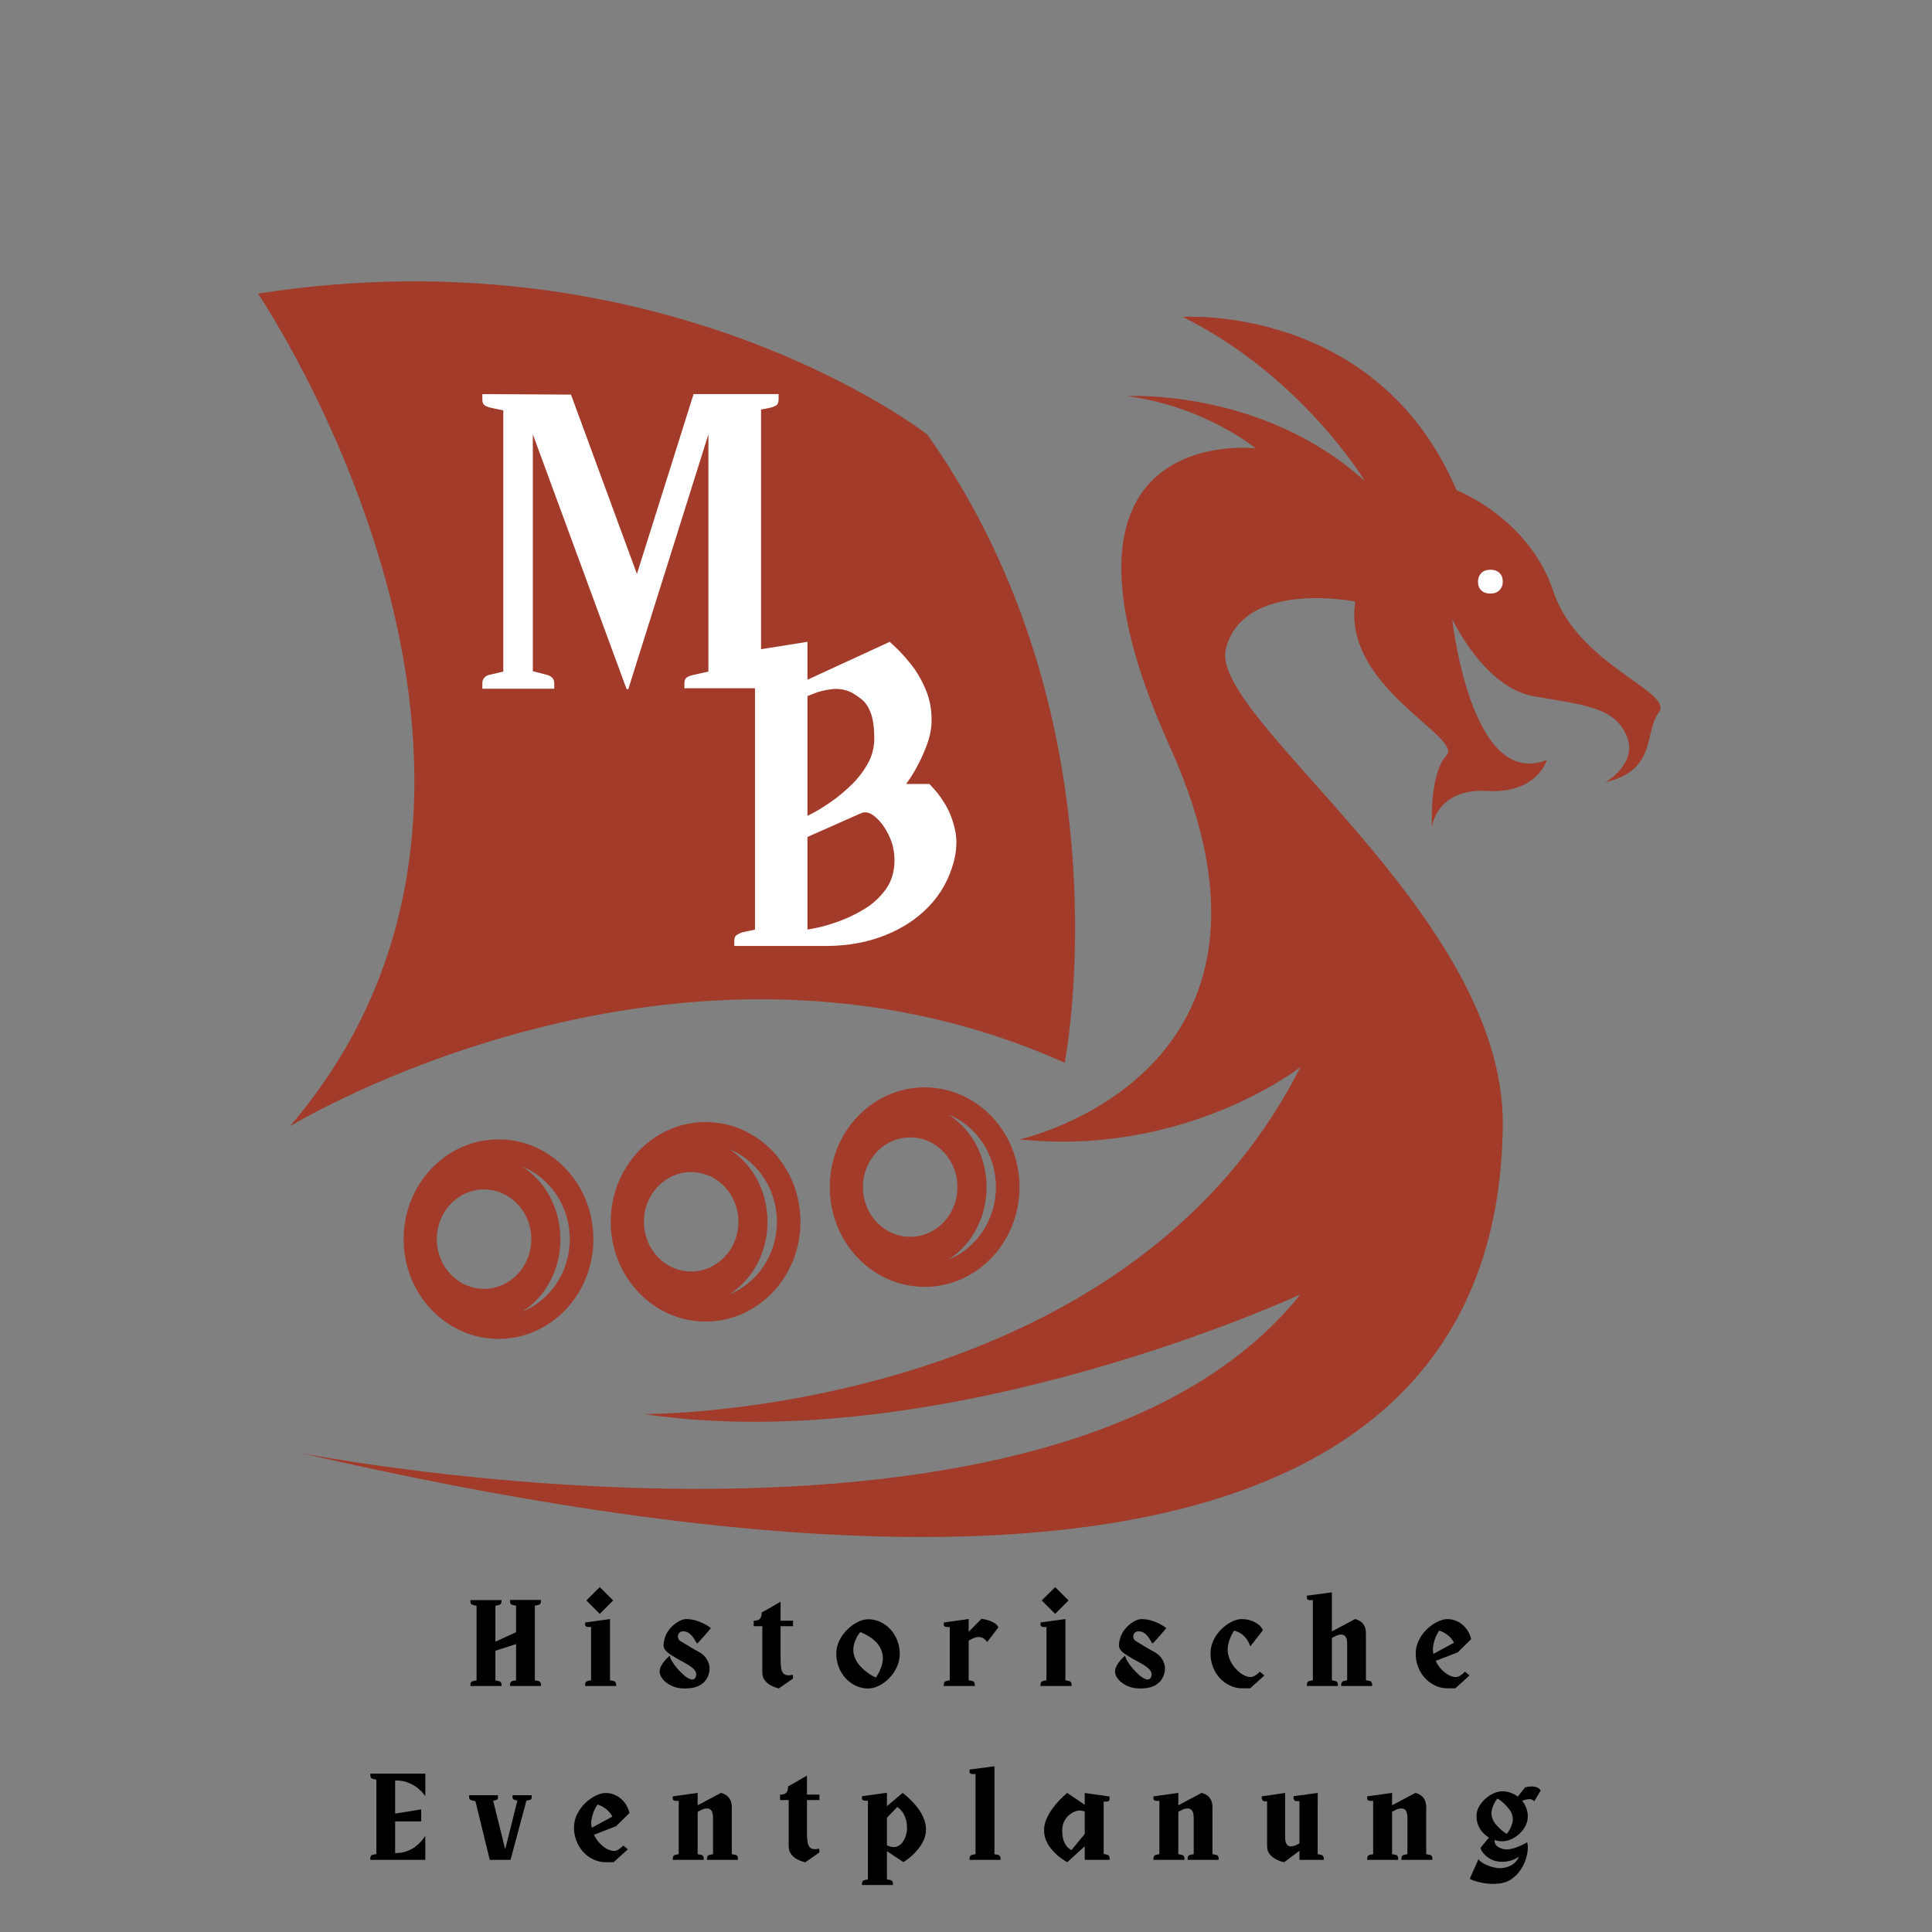
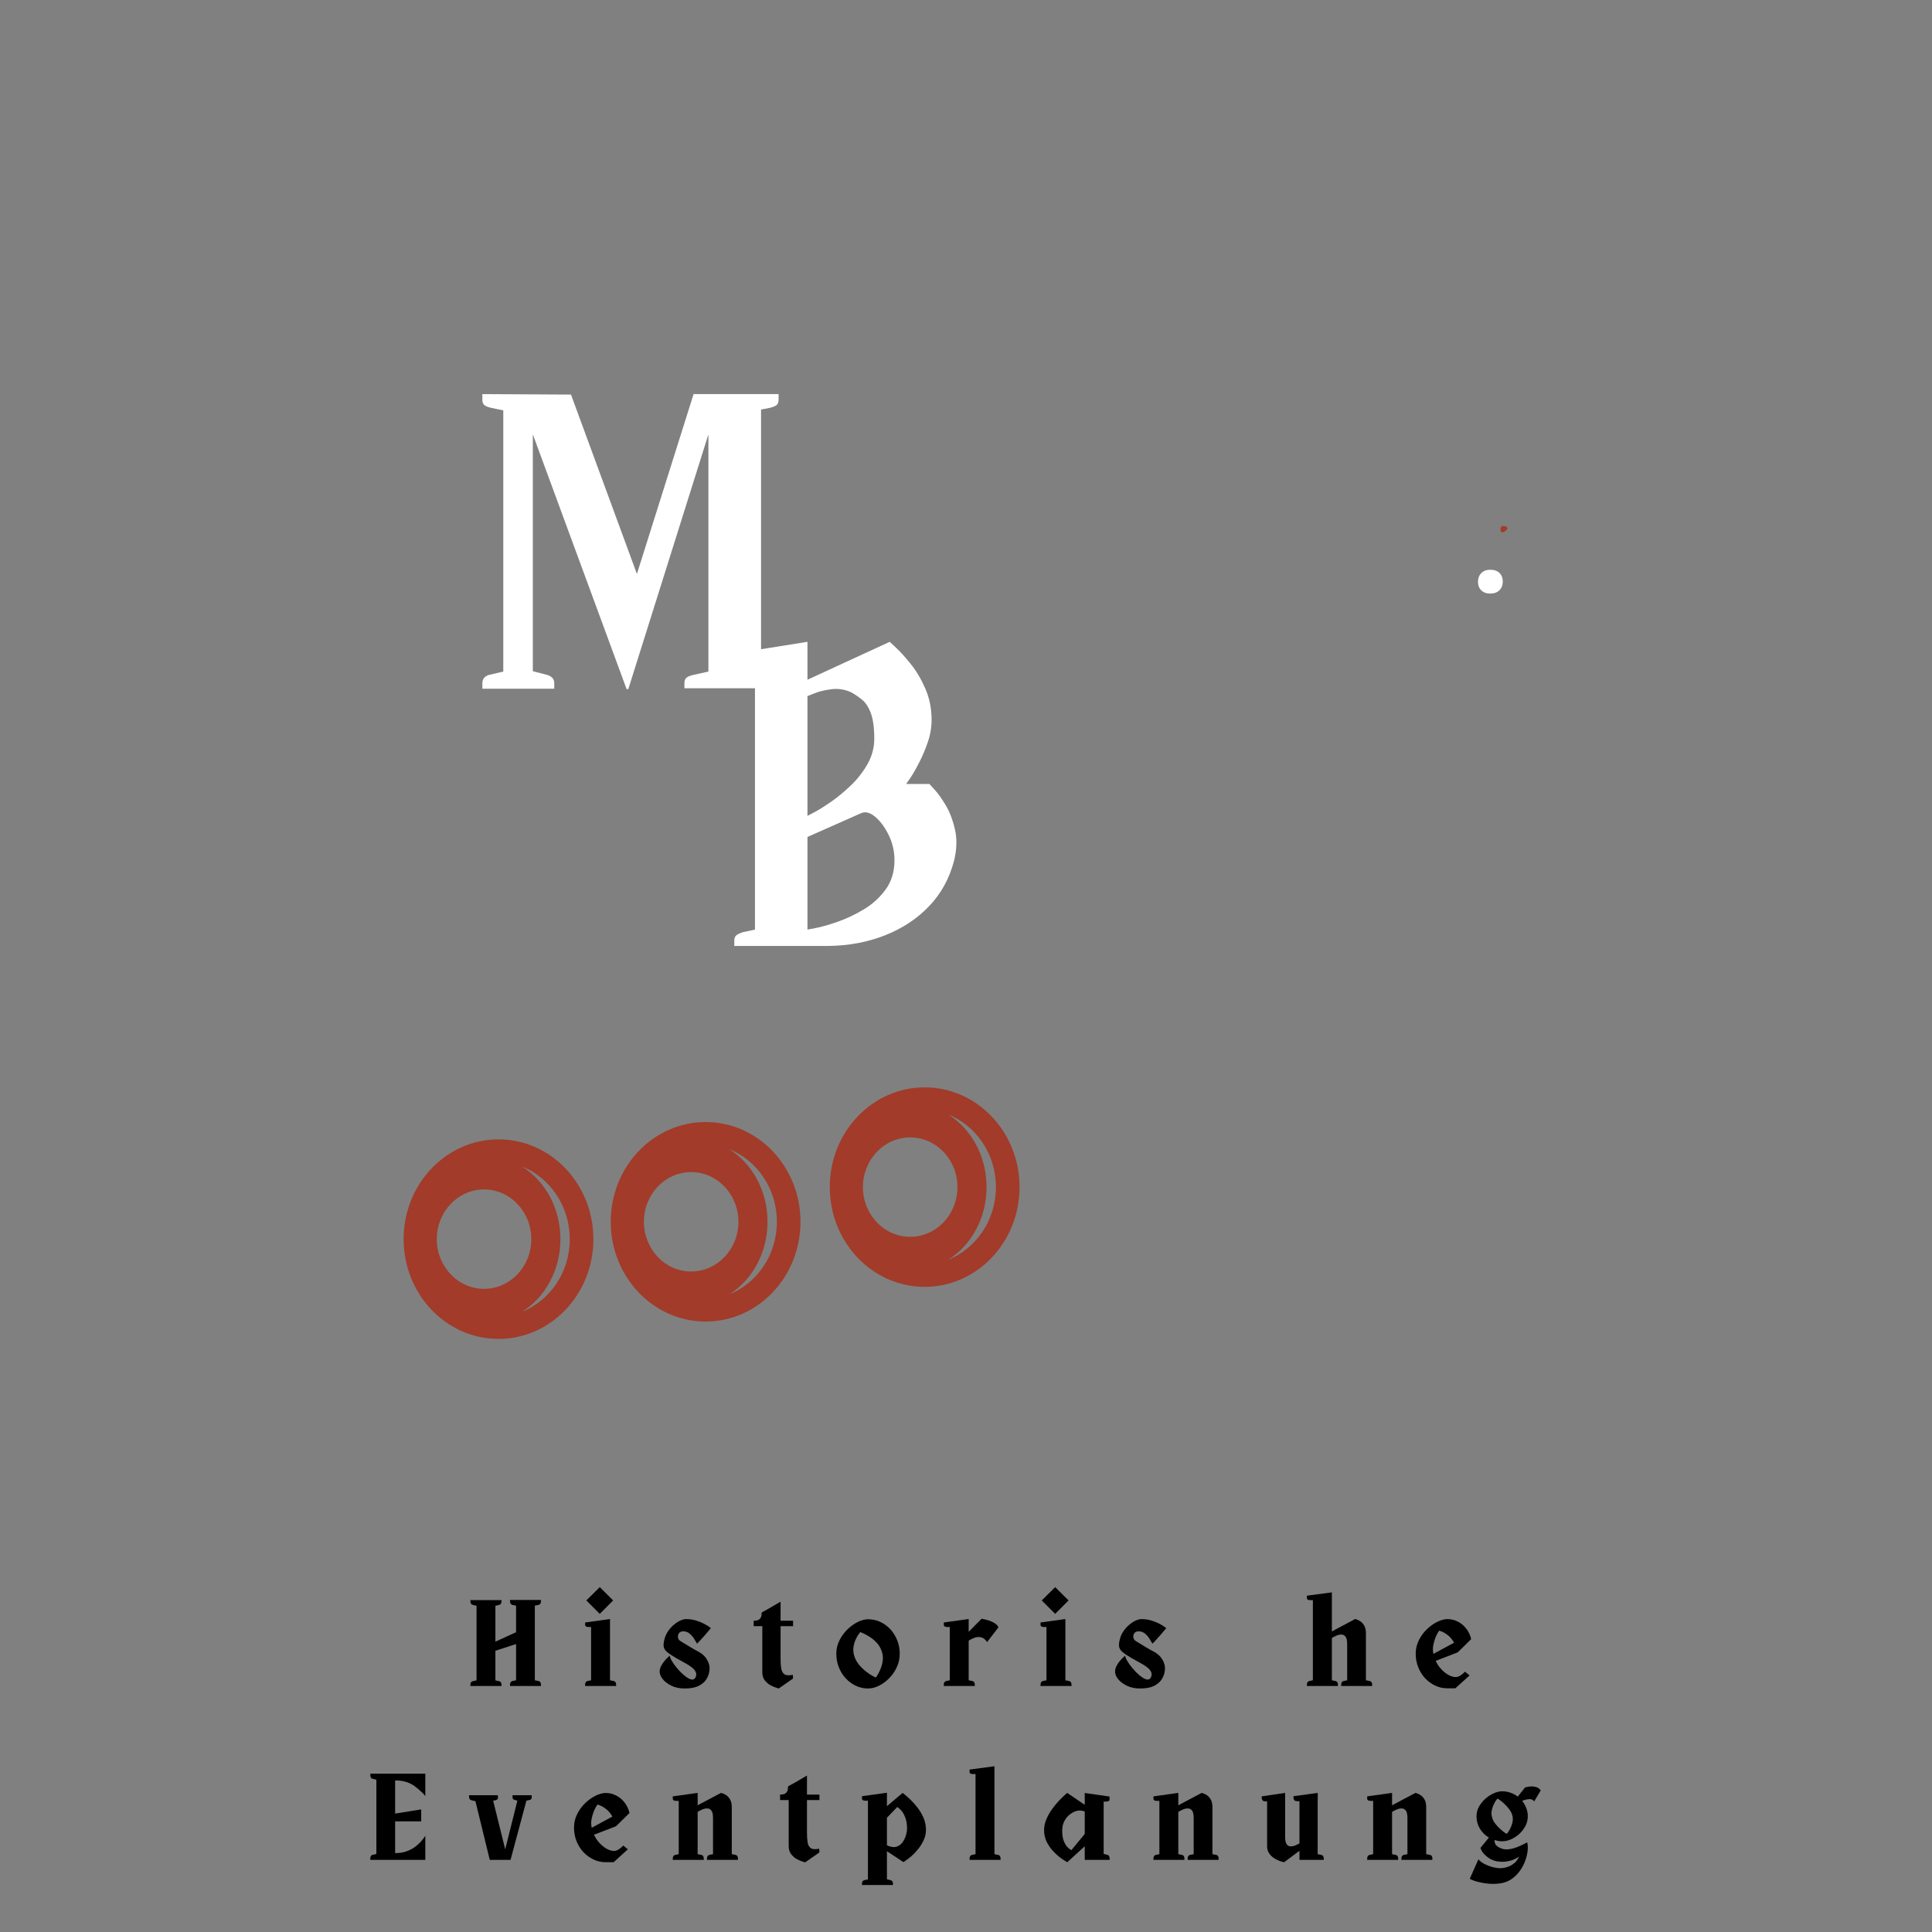
<svg xmlns="http://www.w3.org/2000/svg" width="500" zoomAndPan="magnify" viewBox="0 0 375 375" height="500" preserveAspectRatio="xMidYMid meet" version="1.0">
  <rect x="0" y="0" width="375" height="375" fill="#808080" stroke="none" />
  <defs>
    <g />
    <clipPath id="4e2b0d2ede">
      <path d="M 50.059 54 L 209 54 L 209 219 L 50.059 219 Z M 50.059 54 " clip-rule="nonzero" />
    </clipPath>
    <clipPath id="f7460f3fdd">
      <path d="M 291.227 102.078 L 292.676 102.078 L 292.676 103.328 L 291.227 103.328 Z M 291.227 102.078 " clip-rule="nonzero" />
    </clipPath>
    <clipPath id="15f92236b9">
      <path d="M 292.648 102.523 C 291.977 103.574 291.375 103.352 291.301 103.125 C 291.148 102.977 291.301 102.301 291.449 102.148 C 291.676 102 292.426 102.227 292.426 102.227 " clip-rule="nonzero" />
    </clipPath>
  </defs>
  <g clip-path="url(#4e2b0d2ede)">
-     <path fill="#a23b29" d="M 50.074 56.988 C 129.207 44.641 180 84.348 180 84.348 C 219.566 140.336 206.66 206.281 206.66 206.281 C 131.453 172.605 56.246 218.629 56.246 218.629 C 114.055 151.281 50.074 56.988 50.074 56.988 " fill-opacity="1" fill-rule="nonzero" />
-   </g>
+     </g>
  <path fill="#a23b29" d="M 193.309 230.414 C 193.309 236.859 189.461 242.328 184.059 244.512 C 188.465 241.742 191.488 236.504 191.488 230.414 C 191.488 224.328 188.465 219.09 184.059 216.316 C 189.461 218.5 193.309 223.973 193.309 230.414 Z M 185.84 230.414 C 185.84 235.746 181.734 240.062 176.668 240.062 C 171.602 240.062 167.492 235.746 167.492 230.414 C 167.492 225.086 171.602 220.77 176.668 220.77 C 181.734 220.77 185.84 225.086 185.84 230.414 Z M 197.891 230.414 C 197.891 219.719 189.645 211.055 179.473 211.055 C 169.305 211.055 161.059 219.719 161.059 230.414 C 161.059 241.109 169.305 249.777 179.473 249.777 C 189.645 249.777 197.891 241.109 197.891 230.414 " fill-opacity="1" fill-rule="nonzero" />
  <path fill="#a23b29" d="M 134.156 246.797 C 129.086 246.797 124.98 242.48 124.98 237.148 C 124.98 231.824 129.086 227.504 134.156 227.504 C 139.219 227.504 143.328 231.824 143.328 237.148 C 143.328 242.48 139.219 246.797 134.156 246.797 Z M 141.543 251.246 C 145.953 248.473 148.973 243.234 148.973 237.148 C 148.973 231.062 145.953 225.824 141.543 223.051 C 146.949 225.234 150.793 230.707 150.793 237.148 C 150.793 243.598 146.949 249.062 141.543 251.246 Z M 136.961 256.512 C 147.133 256.512 155.375 247.844 155.375 237.148 C 155.375 226.457 147.133 217.789 136.961 217.789 C 126.789 217.789 118.543 226.457 118.543 237.148 C 118.543 247.844 126.789 256.512 136.961 256.512 " fill-opacity="1" fill-rule="nonzero" />
  <path fill="#a23b29" d="M 93.957 250.16 C 88.887 250.16 84.781 245.844 84.781 240.52 C 84.781 235.188 88.887 230.871 93.957 230.871 C 99.02 230.871 103.125 235.188 103.125 240.52 C 103.125 245.844 99.02 250.16 93.957 250.16 Z M 101.344 254.617 C 105.754 251.844 108.773 246.605 108.773 240.52 C 108.773 234.43 105.754 229.191 101.344 226.422 C 106.746 228.605 110.594 234.074 110.594 240.52 C 110.594 246.961 106.746 252.434 101.344 254.617 Z M 96.762 259.879 C 106.934 259.879 115.176 251.215 115.176 240.52 C 115.176 229.82 106.934 221.152 96.762 221.152 C 86.59 221.152 78.344 229.82 78.344 240.52 C 78.344 251.215 86.59 259.879 96.762 259.879 " fill-opacity="1" fill-rule="nonzero" />
-   <path fill="#a23b29" d="M 252.402 251.246 C 252.402 251.246 183.613 283.172 124.98 274.469 C 124.98 274.469 218.031 275.102 252.402 207.121 C 252.402 207.121 230.234 224.547 197.891 221.152 C 197.891 221.152 255.77 208.527 227.148 145.105 C 198.52 81.68 243.703 87.02 243.703 87.02 C 243.703 87.02 234.09 78.984 218.832 76.879 C 218.832 76.879 245.141 75.406 264.926 93.398 C 264.926 93.398 252.824 73.09 229.57 61.516 C 229.57 61.516 267.273 58.949 282.711 95.152 C 282.711 95.152 296.742 100.488 301.508 114.801 C 306.281 129.109 324.945 134.297 321.996 138.23 C 319.051 142.16 321.715 149.453 311.609 151.84 C 311.609 151.84 318.07 148.191 315.688 142.719 C 313.297 137.25 307.406 136.824 297.719 135.145 C 288.039 133.457 281.867 120.129 281.867 120.129 C 281.867 120.129 285.465 153.465 300.25 147.488 C 300.25 147.488 298.426 154.086 288.605 153.527 C 278.777 152.961 277.938 160.539 277.938 160.539 C 277.938 160.539 277.379 150.293 280.746 146.648 C 284.113 143 260.398 133.32 263.07 116.762 C 263.07 116.762 241.457 112.414 237.949 125.883 C 234.441 139.352 292.25 177.375 291.691 218.629 C 291.129 259.879 267.836 330.32 58.492 282.051 C 58.492 282.051 204.836 310.809 252.402 251.246 " fill-opacity="1" fill-rule="nonzero" />
  <g fill="#000000" fill-opacity="1">
    <g transform="translate(83.241, 327.251)">
      <g />
    </g>
  </g>
  <g fill="#000000" fill-opacity="1">
    <g transform="translate(90.858, 327.251)">
      <g>
        <path d="M 13.656 -15.734 L 12.953 -15.594 L 12.953 -1.109 L 13.656 -0.969 C 13.852 -0.914 13.984 -0.82 14.047 -0.688 C 14.109 -0.562 14.141 -0.43 14.141 -0.297 L 14.141 0 L 8.141 0 L 8.141 -0.297 C 8.141 -0.43 8.172 -0.562 8.234 -0.688 C 8.305 -0.82 8.43 -0.914 8.609 -0.969 L 9.312 -1.109 L 9.312 -8.141 L 5.297 -6.844 L 5.297 -1.094 L 6 -0.938 C 6.188 -0.895 6.312 -0.805 6.375 -0.672 C 6.445 -0.547 6.484 -0.422 6.484 -0.297 L 6.484 0 L 0.453 0 L 0.453 -0.297 C 0.453 -0.422 0.484 -0.547 0.547 -0.672 C 0.617 -0.805 0.75 -0.895 0.938 -0.938 L 1.641 -1.094 L 1.641 -15.562 L 0.938 -15.734 C 0.75 -15.785 0.617 -15.875 0.547 -16 C 0.484 -16.125 0.453 -16.254 0.453 -16.391 L 0.453 -16.672 L 6.484 -16.672 L 6.484 -16.391 C 6.484 -16.254 6.445 -16.125 6.375 -16 C 6.312 -15.875 6.188 -15.785 6 -15.734 L 5.297 -15.562 L 5.297 -8.609 L 9.312 -10.438 L 9.312 -15.594 L 8.609 -15.734 C 8.43 -15.797 8.305 -15.891 8.234 -16.016 C 8.172 -16.148 8.141 -16.281 8.141 -16.406 L 8.141 -16.703 L 14.141 -16.703 L 14.141 -16.406 C 14.141 -16.281 14.109 -16.148 14.047 -16.016 C 13.984 -15.891 13.852 -15.797 13.656 -15.734 Z M 13.656 -15.734 " />
      </g>
    </g>
  </g>
  <g fill="#000000" fill-opacity="1">
    <g transform="translate(105.477, 327.251)">
      <g />
    </g>
  </g>
  <g fill="#000000" fill-opacity="1">
    <g transform="translate(113.089, 327.251)">
      <g>
        <path d="M 6.016 -0.969 C 6.211 -0.914 6.344 -0.82 6.406 -0.688 C 6.469 -0.551 6.5 -0.422 6.5 -0.297 L 6.5 0 L 0.484 0 L 0.484 -0.297 C 0.484 -0.422 0.516 -0.551 0.578 -0.688 C 0.641 -0.82 0.77 -0.914 0.969 -0.969 L 1.641 -1.109 L 1.641 -11.453 L 1.156 -11.453 C 0.707 -11.453 0.484 -11.598 0.484 -11.891 L 0.484 -12.328 L 5.312 -13 L 5.312 -1.109 Z M 5.922 -16.609 L 3.328 -14 L 0.719 -16.609 L 3.328 -19.188 Z M 5.922 -16.609 " />
      </g>
    </g>
  </g>
  <g fill="#000000" fill-opacity="1">
    <g transform="translate(119.976, 327.251)">
      <g />
    </g>
  </g>
  <g fill="#000000" fill-opacity="1">
    <g transform="translate(127.587, 327.251)">
      <g>
        <path d="M 7.734 -6.797 C 8.441 -6.441 8.977 -6.031 9.344 -5.562 C 9.707 -5.094 9.953 -4.582 10.078 -4.031 C 10.16 -3.676 10.16 -3.242 10.078 -2.734 C 9.992 -2.234 9.789 -1.734 9.469 -1.234 C 9.145 -0.742 8.648 -0.332 7.984 0 C 7.316 0.32 6.426 0.484 5.312 0.484 C 4.352 0.484 3.508 0.312 2.781 -0.031 C 2.051 -0.383 1.477 -0.812 1.062 -1.312 C 0.656 -1.82 0.453 -2.312 0.453 -2.781 C 0.453 -3.164 0.551 -3.539 0.75 -3.906 C 0.945 -4.281 1.172 -4.613 1.422 -4.906 C 1.68 -5.207 1.91 -5.445 2.109 -5.625 C 2.316 -5.801 2.422 -5.891 2.422 -5.891 C 2.422 -5.672 2.551 -5.332 2.812 -4.875 C 3.082 -4.414 3.426 -3.938 3.844 -3.438 C 4.258 -2.938 4.703 -2.488 5.172 -2.094 C 5.641 -1.695 6.07 -1.43 6.469 -1.297 C 6.875 -1.172 7.18 -1.281 7.391 -1.625 C 7.586 -2.02 7.609 -2.383 7.453 -2.719 C 7.305 -3.051 7.035 -3.363 6.641 -3.656 C 6.254 -3.957 5.801 -4.242 5.281 -4.516 C 4.77 -4.797 4.242 -5.086 3.703 -5.391 C 2.848 -5.891 2.234 -6.301 1.859 -6.625 C 1.492 -6.957 1.285 -7.297 1.234 -7.641 C 1.18 -7.992 1.223 -8.438 1.359 -8.969 C 1.504 -9.594 1.75 -10.156 2.094 -10.656 C 2.438 -11.156 2.82 -11.578 3.25 -11.922 C 3.676 -12.273 4.094 -12.539 4.5 -12.719 C 4.914 -12.895 5.27 -12.984 5.562 -12.984 C 6.25 -12.984 6.883 -12.895 7.469 -12.719 C 8.062 -12.539 8.578 -12.336 9.016 -12.109 C 9.453 -11.879 9.789 -11.676 10.031 -11.5 C 10.27 -11.32 10.391 -11.234 10.391 -11.234 C 10.391 -11.234 10.285 -11.109 10.078 -10.859 C 9.867 -10.609 9.609 -10.301 9.297 -9.938 C 8.984 -9.582 8.68 -9.242 8.391 -8.922 C 8.098 -8.598 7.867 -8.363 7.703 -8.219 C 7.578 -8.457 7.395 -8.766 7.156 -9.141 C 6.926 -9.523 6.633 -9.863 6.281 -10.156 C 5.926 -10.457 5.508 -10.609 5.031 -10.609 C 4.645 -10.609 4.363 -10.484 4.188 -10.234 C 4.02 -9.984 3.961 -9.703 4.016 -9.391 C 4.078 -9.086 4.242 -8.859 4.516 -8.703 C 5.297 -8.223 5.961 -7.816 6.516 -7.484 C 7.066 -7.148 7.473 -6.922 7.734 -6.797 Z M 7.734 -6.797 " />
      </g>
    </g>
  </g>
  <g fill="#000000" fill-opacity="1">
    <g transform="translate(138.461, 327.251)">
      <g />
    </g>
  </g>
  <g fill="#000000" fill-opacity="1">
    <g transform="translate(146.073, 327.251)">
      <g>
        <path d="M 7.859 -11.609 L 5.438 -11.609 L 5.438 -5.297 C 5.438 -4.555 5.477 -3.922 5.562 -3.391 C 5.656 -2.867 5.867 -2.492 6.203 -2.266 C 6.547 -2.047 7.082 -2.016 7.812 -2.172 L 7.859 -1.453 L 5.078 0.484 C 5.078 0.484 4.914 0.43 4.594 0.328 C 4.27 0.234 3.898 0.078 3.484 -0.141 C 3.066 -0.367 2.695 -0.688 2.375 -1.094 C 2.051 -1.508 1.891 -2.031 1.891 -2.656 L 1.891 -11.609 L 0.219 -11.609 C 0.219 -11.609 0.219 -11.676 0.219 -11.812 C 0.219 -11.957 0.219 -12.113 0.219 -12.281 C 0.219 -12.457 0.219 -12.586 0.219 -12.672 C 0.77 -12.672 1.148 -12.773 1.359 -12.984 C 1.566 -13.191 1.688 -13.422 1.719 -13.672 C 1.75 -13.922 1.77 -14.125 1.781 -14.281 C 2.145 -14.477 2.535 -14.691 2.953 -14.922 C 3.367 -15.16 3.766 -15.391 4.141 -15.609 C 4.523 -15.836 4.836 -16.02 5.078 -16.156 C 5.316 -16.289 5.438 -16.359 5.438 -16.359 L 5.438 -12.672 L 7.859 -12.672 Z M 7.859 -11.609 " />
      </g>
    </g>
  </g>
  <g fill="#000000" fill-opacity="1">
    <g transform="translate(154.216, 327.251)">
      <g />
    </g>
  </g>
  <g fill="#000000" fill-opacity="1">
    <g transform="translate(161.828, 327.251)">
      <g>
        <path d="M 6.641 -12.953 C 7.492 -12.953 8.289 -12.781 9.031 -12.438 C 9.781 -12.094 10.438 -11.613 11 -11 C 11.562 -10.383 12.004 -9.672 12.328 -8.859 C 12.648 -8.047 12.812 -7.18 12.812 -6.266 C 12.812 -5.328 12.617 -4.453 12.234 -3.641 C 11.859 -2.828 11.363 -2.113 10.75 -1.5 C 10.145 -0.883 9.484 -0.398 8.766 -0.047 C 8.047 0.305 7.336 0.484 6.641 0.484 C 5.805 0.484 5.02 0.305 4.281 -0.047 C 3.539 -0.398 2.883 -0.883 2.312 -1.5 C 1.75 -2.113 1.305 -2.828 0.984 -3.641 C 0.66 -4.453 0.5 -5.328 0.5 -6.266 C 0.5 -7.18 0.703 -8.047 1.109 -8.859 C 1.516 -9.672 2.035 -10.383 2.672 -11 C 3.305 -11.613 3.977 -12.094 4.688 -12.438 C 5.395 -12.781 6.047 -12.953 6.641 -12.953 Z M 8.172 -1.641 C 8.234 -1.703 8.359 -1.895 8.547 -2.219 C 8.742 -2.539 8.938 -2.941 9.125 -3.422 C 9.32 -3.91 9.453 -4.438 9.516 -5 C 9.586 -5.562 9.523 -6.129 9.328 -6.703 C 9.117 -7.336 8.801 -7.891 8.375 -8.359 C 7.945 -8.828 7.5 -9.207 7.031 -9.5 C 6.562 -9.801 6.148 -10.031 5.797 -10.188 C 5.441 -10.352 5.227 -10.445 5.156 -10.469 C 5.102 -10.414 4.977 -10.254 4.781 -9.984 C 4.594 -9.711 4.406 -9.363 4.219 -8.938 C 4.031 -8.508 3.898 -8.031 3.828 -7.5 C 3.754 -6.969 3.805 -6.41 3.984 -5.828 C 4.191 -5.18 4.504 -4.609 4.922 -4.109 C 5.348 -3.609 5.797 -3.176 6.266 -2.812 C 6.742 -2.445 7.16 -2.164 7.516 -1.969 C 7.867 -1.781 8.086 -1.672 8.172 -1.641 Z M 8.172 -1.641 " />
      </g>
    </g>
  </g>
  <g fill="#000000" fill-opacity="1">
    <g transform="translate(175.142, 327.251)">
      <g />
    </g>
  </g>
  <g fill="#000000" fill-opacity="1">
    <g transform="translate(182.754, 327.251)">
      <g>
        <path d="M 7.766 -13.047 C 7.766 -13.047 7.898 -13.02 8.172 -12.969 C 8.441 -12.926 8.77 -12.844 9.156 -12.719 C 9.539 -12.602 9.91 -12.438 10.266 -12.219 C 10.629 -12 10.891 -11.723 11.047 -11.391 L 8.844 -8.531 C 8.488 -9.062 8.086 -9.367 7.641 -9.453 C 7.203 -9.547 6.77 -9.508 6.344 -9.344 C 5.914 -9.176 5.555 -8.992 5.266 -8.797 L 5.266 -1.109 L 5.969 -0.969 C 6.164 -0.914 6.297 -0.82 6.359 -0.688 C 6.422 -0.551 6.453 -0.422 6.453 -0.297 L 6.453 0 L 0.438 0 L 0.438 -0.297 C 0.438 -0.422 0.469 -0.551 0.531 -0.688 C 0.594 -0.82 0.723 -0.914 0.922 -0.969 L 1.594 -1.109 L 1.594 -11.453 L 1.109 -11.453 C 0.66 -11.453 0.438 -11.598 0.438 -11.891 L 0.438 -12.328 L 5.266 -13 L 5.266 -10.516 Z M 7.766 -13.047 " />
      </g>
    </g>
  </g>
  <g fill="#000000" fill-opacity="1">
    <g transform="translate(193.869, 327.251)">
      <g />
    </g>
  </g>
  <g fill="#000000" fill-opacity="1">
    <g transform="translate(201.481, 327.251)">
      <g>
        <path d="M 6.016 -0.969 C 6.211 -0.914 6.344 -0.82 6.406 -0.688 C 6.469 -0.551 6.5 -0.422 6.5 -0.297 L 6.5 0 L 0.484 0 L 0.484 -0.297 C 0.484 -0.422 0.516 -0.551 0.578 -0.688 C 0.641 -0.82 0.77 -0.914 0.969 -0.969 L 1.641 -1.109 L 1.641 -11.453 L 1.156 -11.453 C 0.707 -11.453 0.484 -11.598 0.484 -11.891 L 0.484 -12.328 L 5.312 -13 L 5.312 -1.109 Z M 5.922 -16.609 L 3.328 -14 L 0.719 -16.609 L 3.328 -19.188 Z M 5.922 -16.609 " />
      </g>
    </g>
  </g>
  <g fill="#000000" fill-opacity="1">
    <g transform="translate(208.368, 327.251)">
      <g />
    </g>
  </g>
  <g fill="#000000" fill-opacity="1">
    <g transform="translate(215.979, 327.251)">
      <g>
        <path d="M 7.734 -6.797 C 8.441 -6.441 8.977 -6.031 9.344 -5.562 C 9.707 -5.094 9.953 -4.582 10.078 -4.031 C 10.16 -3.676 10.16 -3.242 10.078 -2.734 C 9.992 -2.234 9.789 -1.734 9.469 -1.234 C 9.145 -0.742 8.648 -0.332 7.984 0 C 7.316 0.32 6.426 0.484 5.312 0.484 C 4.352 0.484 3.508 0.312 2.781 -0.031 C 2.051 -0.383 1.477 -0.812 1.062 -1.312 C 0.656 -1.82 0.453 -2.312 0.453 -2.781 C 0.453 -3.164 0.551 -3.539 0.75 -3.906 C 0.945 -4.281 1.172 -4.613 1.422 -4.906 C 1.68 -5.207 1.91 -5.445 2.109 -5.625 C 2.316 -5.801 2.422 -5.891 2.422 -5.891 C 2.422 -5.672 2.551 -5.332 2.812 -4.875 C 3.082 -4.414 3.426 -3.938 3.844 -3.438 C 4.258 -2.938 4.703 -2.488 5.172 -2.094 C 5.641 -1.695 6.07 -1.43 6.469 -1.297 C 6.875 -1.172 7.18 -1.281 7.391 -1.625 C 7.586 -2.02 7.609 -2.383 7.453 -2.719 C 7.305 -3.051 7.035 -3.363 6.641 -3.656 C 6.254 -3.957 5.801 -4.242 5.281 -4.516 C 4.77 -4.797 4.242 -5.086 3.703 -5.391 C 2.848 -5.891 2.234 -6.301 1.859 -6.625 C 1.492 -6.957 1.285 -7.297 1.234 -7.641 C 1.18 -7.992 1.223 -8.438 1.359 -8.969 C 1.504 -9.594 1.75 -10.156 2.094 -10.656 C 2.438 -11.156 2.82 -11.578 3.25 -11.922 C 3.676 -12.273 4.094 -12.539 4.5 -12.719 C 4.914 -12.895 5.27 -12.984 5.562 -12.984 C 6.25 -12.984 6.883 -12.895 7.469 -12.719 C 8.062 -12.539 8.578 -12.336 9.016 -12.109 C 9.453 -11.879 9.789 -11.676 10.031 -11.5 C 10.27 -11.32 10.391 -11.234 10.391 -11.234 C 10.391 -11.234 10.285 -11.109 10.078 -10.859 C 9.867 -10.609 9.609 -10.301 9.297 -9.938 C 8.984 -9.582 8.68 -9.242 8.391 -8.922 C 8.098 -8.598 7.867 -8.363 7.703 -8.219 C 7.578 -8.457 7.395 -8.766 7.156 -9.141 C 6.926 -9.523 6.633 -9.863 6.281 -10.156 C 5.926 -10.457 5.508 -10.609 5.031 -10.609 C 4.645 -10.609 4.363 -10.484 4.188 -10.234 C 4.02 -9.984 3.961 -9.703 4.016 -9.391 C 4.078 -9.086 4.242 -8.859 4.516 -8.703 C 5.297 -8.223 5.961 -7.816 6.516 -7.484 C 7.066 -7.148 7.473 -6.922 7.734 -6.797 Z M 7.734 -6.797 " />
      </g>
    </g>
  </g>
  <g fill="#000000" fill-opacity="1">
    <g transform="translate(226.853, 327.251)">
      <g />
    </g>
  </g>
  <g fill="#000000" fill-opacity="1">
    <g transform="translate(234.465, 327.251)">
      <g>
-         <path d="M 10.062 -2.781 L 10.953 -2.047 L 8.188 0.453 C 8.188 0.453 8.039 0.453 7.75 0.453 C 7.469 0.453 7.109 0.453 6.672 0.453 C 5.816 0.453 5.02 0.273 4.281 -0.078 C 3.539 -0.43 2.883 -0.91 2.312 -1.516 C 1.75 -2.129 1.305 -2.844 0.984 -3.656 C 0.66 -4.469 0.5 -5.336 0.5 -6.266 C 0.5 -7.191 0.691 -8.062 1.078 -8.875 C 1.473 -9.695 1.977 -10.41 2.594 -11.016 C 3.219 -11.629 3.875 -12.109 4.562 -12.453 C 5.258 -12.805 5.914 -12.984 6.531 -12.984 C 7.531 -12.984 8.41 -12.77 9.172 -12.344 C 9.941 -11.914 10.438 -11.406 10.656 -10.812 L 8.219 -7.688 C 7.988 -8.344 7.707 -8.867 7.375 -9.266 C 7.051 -9.66 6.727 -9.961 6.406 -10.172 C 6.082 -10.379 5.797 -10.52 5.547 -10.594 C 5.297 -10.664 5.145 -10.719 5.094 -10.75 C 5.031 -10.688 4.91 -10.5 4.734 -10.188 C 4.555 -9.883 4.379 -9.492 4.203 -9.016 C 4.023 -8.547 3.906 -8.031 3.844 -7.469 C 3.781 -6.906 3.836 -6.332 4.016 -5.75 C 4.285 -4.895 4.676 -4.172 5.188 -3.578 C 5.695 -2.984 6.223 -2.523 6.766 -2.203 C 7.316 -1.891 7.812 -1.734 8.25 -1.734 C 8.551 -1.734 8.836 -1.82 9.109 -2 C 9.391 -2.176 9.617 -2.348 9.797 -2.516 C 9.973 -2.691 10.062 -2.781 10.062 -2.781 Z M 10.062 -2.781 " />
-       </g>
+         </g>
    </g>
  </g>
  <g fill="#000000" fill-opacity="1">
    <g transform="translate(245.701, 327.251)">
      <g />
    </g>
  </g>
  <g fill="#000000" fill-opacity="1">
    <g transform="translate(253.313, 327.251)">
      <g>
        <path d="M 12.547 -0.969 C 12.734 -0.914 12.859 -0.82 12.922 -0.688 C 12.992 -0.551 13.031 -0.422 13.031 -0.297 L 13 0 L 7.016 0 L 7.016 -0.297 C 7.016 -0.422 7.047 -0.551 7.109 -0.688 C 7.172 -0.82 7.301 -0.914 7.5 -0.969 L 8.172 -1.109 L 8.172 -8.125 C 8.172 -8.832 8.062 -9.32 7.844 -9.594 C 7.625 -9.863 7.348 -9.992 7.016 -9.984 C 6.691 -9.984 6.363 -9.906 6.031 -9.75 C 5.695 -9.602 5.422 -9.457 5.203 -9.312 L 5.203 -1.109 L 5.891 -0.969 C 6.086 -0.914 6.219 -0.82 6.281 -0.688 C 6.344 -0.551 6.375 -0.422 6.375 -0.297 L 6.375 0 L 0.359 0 L 0.359 -0.297 C 0.359 -0.422 0.391 -0.551 0.453 -0.688 C 0.523 -0.82 0.656 -0.914 0.844 -0.969 L 1.516 -1.109 L 1.516 -16.656 L 1.047 -16.656 C 0.586 -16.656 0.359 -16.789 0.359 -17.062 L 0.359 -17.531 L 5.203 -18.172 L 5.203 -10.594 L 9.719 -13 C 9.719 -13 9.82 -12.969 10.031 -12.906 C 10.238 -12.844 10.484 -12.719 10.766 -12.531 C 11.047 -12.344 11.289 -12.062 11.5 -11.688 C 11.707 -11.32 11.812 -10.828 11.812 -10.203 L 11.812 -1.109 Z M 12.547 -0.969 " />
      </g>
    </g>
  </g>
  <g fill="#000000" fill-opacity="1">
    <g transform="translate(266.676, 327.251)">
      <g />
    </g>
  </g>
  <g fill="#000000" fill-opacity="1">
    <g transform="translate(274.287, 327.251)">
      <g>
        <path d="M 8.25 -1.734 C 8.551 -1.734 8.836 -1.82 9.109 -2 C 9.391 -2.176 9.617 -2.348 9.797 -2.516 C 9.973 -2.691 10.062 -2.781 10.062 -2.781 L 10.953 -2.047 L 8.188 0.453 C 8.188 0.453 8.039 0.453 7.75 0.453 C 7.469 0.453 7.109 0.453 6.672 0.453 C 5.816 0.453 5.02 0.273 4.281 -0.078 C 3.539 -0.43 2.883 -0.91 2.312 -1.516 C 1.75 -2.129 1.305 -2.844 0.984 -3.656 C 0.66 -4.469 0.5 -5.336 0.5 -6.266 C 0.5 -7.191 0.703 -8.062 1.109 -8.875 C 1.516 -9.695 2.035 -10.41 2.672 -11.016 C 3.305 -11.629 3.977 -12.109 4.688 -12.453 C 5.395 -12.805 6.055 -12.984 6.672 -12.984 C 7.379 -12.984 8.055 -12.816 8.703 -12.484 C 9.348 -12.148 9.895 -11.688 10.344 -11.094 C 10.789 -10.508 11.098 -9.844 11.266 -9.094 L 8.656 -6.531 L 4.375 -4.875 C 4.695 -4.207 5.086 -3.641 5.547 -3.172 C 6.004 -2.703 6.473 -2.344 6.953 -2.094 C 7.441 -1.852 7.875 -1.734 8.25 -1.734 Z M 5.094 -10.75 C 5.031 -10.707 4.914 -10.547 4.75 -10.266 C 4.594 -9.992 4.43 -9.645 4.266 -9.219 C 4.109 -8.789 3.984 -8.316 3.891 -7.797 C 3.805 -7.285 3.82 -6.766 3.938 -6.234 L 7.953 -8.406 C 7.598 -9.02 7.207 -9.492 6.781 -9.828 C 6.363 -10.16 5.992 -10.391 5.672 -10.516 C 5.359 -10.641 5.164 -10.719 5.094 -10.75 Z M 5.094 -10.75 " />
      </g>
    </g>
  </g>
  <g fill="#000000" fill-opacity="1">
    <g transform="translate(71.428, 361.001)">
      <g>
-         <path d="M 5.266 -1.312 C 6.078 -1.312 6.801 -1.422 7.438 -1.641 C 8.07 -1.867 8.617 -2.148 9.078 -2.484 C 9.535 -2.828 9.914 -3.164 10.219 -3.5 C 10.531 -3.844 10.758 -4.125 10.906 -4.344 C 11.051 -4.57 11.125 -4.688 11.125 -4.688 L 11.125 0 L 0.453 0 L 0.453 -0.312 C 0.453 -0.438 0.484 -0.57 0.547 -0.719 C 0.617 -0.863 0.75 -0.953 0.938 -0.984 L 1.625 -1.141 L 1.625 -15.562 L 0.938 -15.734 C 0.75 -15.766 0.617 -15.852 0.547 -16 C 0.484 -16.145 0.453 -16.281 0.453 -16.406 L 0.453 -16.734 L 11.125 -16.734 L 11.125 -12.375 C 11.125 -12.375 11.004 -12.523 10.766 -12.828 C 10.535 -13.141 10.18 -13.492 9.703 -13.891 C 9.223 -14.297 8.617 -14.648 7.891 -14.953 C 7.16 -15.266 6.285 -15.422 5.266 -15.422 L 5.266 -8.984 L 10.328 -9.797 L 10.328 -7.469 L 5.266 -7.469 Z M 5.266 -1.312 " />
+         <path d="M 5.266 -1.312 C 6.078 -1.312 6.801 -1.422 7.438 -1.641 C 8.07 -1.867 8.617 -2.148 9.078 -2.484 C 9.535 -2.828 9.914 -3.164 10.219 -3.5 C 10.531 -3.844 10.758 -4.125 10.906 -4.344 C 11.051 -4.57 11.125 -4.688 11.125 -4.688 L 11.125 0 L 0.453 0 L 0.453 -0.312 C 0.453 -0.438 0.484 -0.57 0.547 -0.719 C 0.617 -0.863 0.75 -0.953 0.938 -0.984 L 1.625 -1.141 L 1.625 -15.562 L 0.938 -15.734 C 0.75 -15.766 0.617 -15.852 0.547 -16 C 0.484 -16.145 0.453 -16.281 0.453 -16.406 L 0.453 -16.734 L 11.125 -16.734 L 11.125 -12.375 C 11.125 -12.375 11.004 -12.523 10.766 -12.828 C 9.223 -14.297 8.617 -14.648 7.891 -14.953 C 7.16 -15.266 6.285 -15.422 5.266 -15.422 L 5.266 -8.984 L 10.328 -9.797 L 10.328 -7.469 L 5.266 -7.469 Z M 5.266 -1.312 " />
      </g>
    </g>
  </g>
  <g fill="#000000" fill-opacity="1">
    <g transform="translate(91.001, 361.001)">
      <g>
        <path d="M 8.484 -12.547 L 12.203 -12.547 L 12.203 -12.141 C 12.203 -11.891 12.098 -11.727 11.891 -11.656 L 11.172 -11.484 L 8.094 0 L 4.062 0 L 1.281 -11.391 L 0.578 -11.547 C 0.223 -11.648 0.047 -11.848 0.047 -12.141 L 0.047 -12.547 L 5.625 -12.547 L 5.656 -12.062 C 5.656 -11.938 5.625 -11.836 5.562 -11.766 C 5.5 -11.703 5.367 -11.641 5.172 -11.578 L 4.719 -11.484 L 7.062 -2.047 L 9.422 -11.5 L 8.828 -11.656 C 8.598 -11.727 8.484 -11.891 8.484 -12.141 Z M 8.484 -12.547 " />
      </g>
    </g>
  </g>
  <g fill="#000000" fill-opacity="1">
    <g transform="translate(110.913, 361.001)">
      <g>
        <path d="M 8.25 -1.734 C 8.551 -1.734 8.836 -1.82 9.109 -2 C 9.391 -2.176 9.617 -2.348 9.797 -2.516 C 9.973 -2.691 10.062 -2.781 10.062 -2.781 L 10.953 -2.047 L 8.188 0.453 C 8.188 0.453 8.039 0.453 7.75 0.453 C 7.469 0.453 7.109 0.453 6.672 0.453 C 5.816 0.453 5.02 0.273 4.281 -0.078 C 3.539 -0.43 2.883 -0.91 2.312 -1.516 C 1.75 -2.129 1.305 -2.844 0.984 -3.656 C 0.66 -4.469 0.5 -5.336 0.5 -6.266 C 0.5 -7.191 0.703 -8.062 1.109 -8.875 C 1.516 -9.695 2.035 -10.41 2.672 -11.016 C 3.305 -11.629 3.977 -12.109 4.688 -12.453 C 5.395 -12.805 6.055 -12.984 6.672 -12.984 C 7.379 -12.984 8.055 -12.816 8.703 -12.484 C 9.348 -12.148 9.895 -11.688 10.344 -11.094 C 10.789 -10.508 11.098 -9.844 11.266 -9.094 L 8.656 -6.531 L 4.375 -4.875 C 4.695 -4.207 5.086 -3.641 5.547 -3.172 C 6.004 -2.703 6.473 -2.344 6.953 -2.094 C 7.441 -1.852 7.875 -1.734 8.25 -1.734 Z M 5.094 -10.75 C 5.031 -10.707 4.914 -10.547 4.75 -10.266 C 4.594 -9.992 4.43 -9.645 4.266 -9.219 C 4.109 -8.789 3.984 -8.316 3.891 -7.797 C 3.805 -7.285 3.82 -6.766 3.938 -6.234 L 7.953 -8.406 C 7.598 -9.02 7.207 -9.492 6.781 -9.828 C 6.363 -10.16 5.992 -10.391 5.672 -10.516 C 5.359 -10.641 5.164 -10.719 5.094 -10.75 Z M 5.094 -10.75 " />
      </g>
    </g>
  </g>
  <g fill="#000000" fill-opacity="1">
    <g transform="translate(130.147, 361.001)">
      <g>
        <path d="M 12.625 -0.969 C 12.812 -0.914 12.938 -0.82 13 -0.688 C 13.062 -0.551 13.094 -0.422 13.094 -0.297 L 13.078 0 L 7.078 0 L 7.078 -0.297 C 7.078 -0.422 7.109 -0.551 7.172 -0.688 C 7.242 -0.82 7.375 -0.914 7.562 -0.969 L 8.25 -1.109 L 8.25 -8.125 C 8.25 -8.832 8.141 -9.32 7.922 -9.594 C 7.703 -9.863 7.426 -9.992 7.094 -9.984 C 6.758 -9.984 6.426 -9.906 6.094 -9.75 C 5.77 -9.602 5.492 -9.457 5.266 -9.312 L 5.266 -1.109 L 5.969 -0.969 C 6.164 -0.914 6.297 -0.82 6.359 -0.688 C 6.422 -0.551 6.453 -0.422 6.453 -0.297 L 6.453 0 L 0.438 0 L 0.438 -0.297 C 0.438 -0.422 0.469 -0.551 0.531 -0.688 C 0.594 -0.82 0.723 -0.914 0.922 -0.969 L 1.594 -1.109 L 1.594 -11.453 L 1.109 -11.453 C 0.66 -11.453 0.438 -11.598 0.438 -11.891 L 0.438 -12.328 L 5.266 -13 L 5.266 -10.594 L 9.797 -13 C 9.797 -13 9.898 -12.969 10.109 -12.906 C 10.316 -12.844 10.562 -12.719 10.844 -12.531 C 11.125 -12.344 11.367 -12.062 11.578 -11.688 C 11.785 -11.32 11.891 -10.828 11.891 -10.203 L 11.891 -1.109 Z M 12.625 -0.969 " />
      </g>
    </g>
  </g>
  <g fill="#000000" fill-opacity="1">
    <g transform="translate(151.194, 361.001)">
      <g>
        <path d="M 7.859 -11.609 L 5.438 -11.609 L 5.438 -5.297 C 5.438 -4.555 5.477 -3.922 5.562 -3.391 C 5.656 -2.867 5.867 -2.492 6.203 -2.266 C 6.547 -2.047 7.082 -2.016 7.812 -2.172 L 7.859 -1.453 L 5.078 0.484 C 5.078 0.484 4.914 0.43 4.594 0.328 C 4.27 0.234 3.898 0.078 3.484 -0.141 C 3.066 -0.367 2.695 -0.688 2.375 -1.094 C 2.051 -1.508 1.891 -2.031 1.891 -2.656 L 1.891 -11.609 L 0.219 -11.609 C 0.219 -11.609 0.219 -11.676 0.219 -11.812 C 0.219 -11.957 0.219 -12.113 0.219 -12.281 C 0.219 -12.457 0.219 -12.586 0.219 -12.672 C 0.77 -12.672 1.148 -12.773 1.359 -12.984 C 1.566 -13.191 1.688 -13.422 1.719 -13.672 C 1.75 -13.922 1.77 -14.125 1.781 -14.281 C 2.145 -14.477 2.535 -14.691 2.953 -14.922 C 3.367 -15.16 3.766 -15.391 4.141 -15.609 C 4.523 -15.836 4.836 -16.02 5.078 -16.156 C 5.316 -16.289 5.438 -16.359 5.438 -16.359 L 5.438 -12.672 L 7.859 -12.672 Z M 7.859 -11.609 " />
      </g>
    </g>
  </g>
  <g fill="#000000" fill-opacity="1">
    <g transform="translate(166.949, 361.001)">
      <g>
        <path d="M 8.25 -13 C 8.25 -13 8.398 -12.879 8.703 -12.641 C 9.004 -12.398 9.379 -12.062 9.828 -11.625 C 10.285 -11.188 10.738 -10.672 11.188 -10.078 C 11.645 -9.484 12.023 -8.828 12.328 -8.109 C 12.629 -7.391 12.781 -6.633 12.781 -5.844 C 12.781 -5.125 12.629 -4.445 12.328 -3.812 C 12.035 -3.176 11.672 -2.594 11.234 -2.062 C 10.805 -1.539 10.379 -1.094 9.953 -0.719 C 9.523 -0.352 9.16 -0.07 8.859 0.125 C 8.555 0.332 8.406 0.438 8.406 0.438 L 5.203 -1.688 L 5.203 3.766 L 5.891 3.922 C 6.086 3.984 6.219 4.078 6.281 4.203 C 6.344 4.336 6.375 4.469 6.375 4.594 L 6.375 4.875 L 0.359 4.875 L 0.359 4.594 C 0.359 4.469 0.391 4.336 0.453 4.203 C 0.523 4.078 0.656 3.984 0.844 3.922 L 1.516 3.797 L 1.516 -11.484 L 1.047 -11.484 C 0.586 -11.484 0.359 -11.629 0.359 -11.922 L 0.359 -12.359 L 5.203 -13.031 L 5.203 -10.422 Z M 5.203 -2.828 C 5.922 -2.492 6.531 -2.398 7.031 -2.547 C 7.531 -2.703 7.93 -2.992 8.234 -3.422 C 8.547 -3.848 8.77 -4.312 8.906 -4.812 C 9.039 -5.312 9.109 -5.727 9.109 -6.062 C 9.109 -6.875 9.008 -7.547 8.812 -8.078 C 8.625 -8.617 8.406 -9.051 8.156 -9.375 C 7.906 -9.695 7.68 -9.926 7.484 -10.062 C 7.297 -10.195 7.203 -10.266 7.203 -10.266 L 5.203 -8.172 Z M 5.203 -2.828 " />
      </g>
    </g>
  </g>
  <g fill="#000000" fill-opacity="1">
    <g transform="translate(187.802, 361.001)">
      <g>
        <path d="M 5.922 -0.969 C 6.117 -0.914 6.25 -0.82 6.312 -0.688 C 6.375 -0.551 6.406 -0.422 6.406 -0.297 L 6.406 0 L 0.391 0 L 0.391 -0.297 C 0.391 -0.422 0.422 -0.551 0.484 -0.688 C 0.547 -0.82 0.676 -0.914 0.875 -0.969 L 1.547 -1.109 L 1.547 -16.656 L 1.062 -16.656 C 0.613 -16.656 0.391 -16.789 0.391 -17.062 L 0.391 -17.531 L 5.219 -18.172 L 5.219 -1.109 Z M 5.922 -0.969 " />
      </g>
    </g>
  </g>
  <g fill="#000000" fill-opacity="1">
    <g transform="translate(202.204, 361.001)">
      <g>
        <path d="M 12.719 -0.984 C 12.895 -0.941 13.016 -0.848 13.078 -0.703 C 13.141 -0.566 13.172 -0.438 13.172 -0.312 L 13.172 0 L 8.344 0 L 8.344 -2.641 L 4.953 0.453 C 4.953 0.453 4.797 0.359 4.484 0.172 C 4.18 -0.004 3.805 -0.266 3.359 -0.609 C 2.922 -0.961 2.477 -1.391 2.031 -1.891 C 1.594 -2.391 1.219 -2.961 0.906 -3.609 C 0.602 -4.266 0.453 -4.988 0.453 -5.781 C 0.453 -6.5 0.602 -7.207 0.906 -7.906 C 1.207 -8.613 1.582 -9.273 2.031 -9.891 C 2.477 -10.504 2.922 -11.039 3.359 -11.5 C 3.805 -11.969 4.18 -12.332 4.484 -12.594 C 4.785 -12.863 4.938 -13 4.938 -13 L 8.344 -10.688 L 8.344 -12.984 L 13.156 -12.297 L 13.156 -11.75 C 13.156 -11.457 12.938 -11.312 12.5 -11.312 L 12.016 -11.312 L 12.016 -1.156 Z M 5.75 -1.891 L 8.344 -5.031 L 8.344 -9.406 C 8.207 -9.445 8.055 -9.484 7.891 -9.516 C 7.723 -9.555 7.523 -9.578 7.297 -9.578 C 7.004 -9.578 6.672 -9.492 6.297 -9.328 C 5.922 -9.172 5.555 -8.93 5.203 -8.609 C 4.848 -8.285 4.551 -7.875 4.312 -7.375 C 4.082 -6.883 3.969 -6.312 3.969 -5.656 C 3.969 -4.895 4.055 -4.27 4.234 -3.781 C 4.422 -3.289 4.629 -2.906 4.859 -2.625 C 5.098 -2.352 5.305 -2.16 5.484 -2.047 C 5.66 -1.941 5.75 -1.891 5.75 -1.891 Z M 5.75 -1.891 " />
      </g>
    </g>
  </g>
  <g fill="#000000" fill-opacity="1">
    <g transform="translate(223.444, 361.001)">
      <g>
        <path d="M 12.625 -0.969 C 12.812 -0.914 12.938 -0.82 13 -0.688 C 13.062 -0.551 13.094 -0.422 13.094 -0.297 L 13.078 0 L 7.078 0 L 7.078 -0.297 C 7.078 -0.422 7.109 -0.551 7.172 -0.688 C 7.242 -0.82 7.375 -0.914 7.562 -0.969 L 8.25 -1.109 L 8.25 -8.125 C 8.25 -8.832 8.141 -9.32 7.922 -9.594 C 7.703 -9.863 7.426 -9.992 7.094 -9.984 C 6.758 -9.984 6.426 -9.906 6.094 -9.75 C 5.77 -9.602 5.492 -9.457 5.266 -9.312 L 5.266 -1.109 L 5.969 -0.969 C 6.164 -0.914 6.297 -0.82 6.359 -0.688 C 6.422 -0.551 6.453 -0.422 6.453 -0.297 L 6.453 0 L 0.438 0 L 0.438 -0.297 C 0.438 -0.422 0.469 -0.551 0.531 -0.688 C 0.594 -0.82 0.723 -0.914 0.922 -0.969 L 1.594 -1.109 L 1.594 -11.453 L 1.109 -11.453 C 0.66 -11.453 0.438 -11.598 0.438 -11.891 L 0.438 -12.328 L 5.266 -13 L 5.266 -10.594 L 9.797 -13 C 9.797 -13 9.898 -12.969 10.109 -12.906 C 10.316 -12.844 10.562 -12.719 10.844 -12.531 C 11.125 -12.344 11.367 -12.062 11.578 -11.688 C 11.785 -11.32 11.891 -10.828 11.891 -10.203 L 11.891 -1.109 Z M 12.625 -0.969 " />
      </g>
    </g>
  </g>
  <g fill="#000000" fill-opacity="1">
    <g transform="translate(244.491, 361.001)">
      <g>
        <path d="M 11.984 -0.969 C 12.16 -0.906 12.281 -0.805 12.344 -0.672 C 12.414 -0.547 12.453 -0.422 12.453 -0.297 L 12.453 0 L 7.734 0 L 7.734 -1.766 L 4.766 0.453 C 4.766 0.453 4.648 0.426 4.422 0.375 C 4.191 0.32 3.91 0.223 3.578 0.078 C 3.254 -0.055 2.926 -0.242 2.594 -0.484 C 2.27 -0.723 2 -1.02 1.781 -1.375 C 1.562 -1.727 1.453 -2.164 1.453 -2.688 L 1.453 -11.359 L 1.062 -11.359 C 0.832 -11.359 0.664 -11.43 0.562 -11.578 C 0.457 -11.723 0.406 -11.859 0.406 -11.984 L 0.406 -12.328 L 4.953 -13 L 4.953 -4.422 C 4.953 -3.797 5.047 -3.344 5.234 -3.062 C 5.422 -2.789 5.66 -2.645 5.953 -2.625 C 6.254 -2.613 6.562 -2.664 6.875 -2.781 C 7.188 -2.906 7.473 -3.051 7.734 -3.219 L 7.734 -11.391 L 7.25 -11.391 C 7.008 -11.391 6.836 -11.457 6.734 -11.594 C 6.629 -11.727 6.578 -11.859 6.578 -11.984 L 6.578 -12.359 L 11.281 -13 L 11.281 -11.625 L 11.266 -11.625 L 11.266 -1.109 Z M 11.984 -0.969 " />
      </g>
    </g>
  </g>
  <g fill="#000000" fill-opacity="1">
    <g transform="translate(264.934, 361.001)">
      <g>
        <path d="M 12.625 -0.969 C 12.812 -0.914 12.938 -0.82 13 -0.688 C 13.062 -0.551 13.094 -0.422 13.094 -0.297 L 13.078 0 L 7.078 0 L 7.078 -0.297 C 7.078 -0.422 7.109 -0.551 7.172 -0.688 C 7.242 -0.82 7.375 -0.914 7.562 -0.969 L 8.25 -1.109 L 8.25 -8.125 C 8.25 -8.832 8.141 -9.32 7.922 -9.594 C 7.703 -9.863 7.426 -9.992 7.094 -9.984 C 6.758 -9.984 6.426 -9.906 6.094 -9.75 C 5.77 -9.602 5.492 -9.457 5.266 -9.312 L 5.266 -1.109 L 5.969 -0.969 C 6.164 -0.914 6.297 -0.82 6.359 -0.688 C 6.422 -0.551 6.453 -0.422 6.453 -0.297 L 6.453 0 L 0.438 0 L 0.438 -0.297 C 0.438 -0.422 0.469 -0.551 0.531 -0.688 C 0.594 -0.82 0.723 -0.914 0.922 -0.969 L 1.594 -1.109 L 1.594 -11.453 L 1.109 -11.453 C 0.66 -11.453 0.438 -11.598 0.438 -11.891 L 0.438 -12.328 L 5.266 -13 L 5.266 -10.594 L 9.797 -13 C 9.797 -13 9.898 -12.969 10.109 -12.906 C 10.316 -12.844 10.562 -12.719 10.844 -12.531 C 11.125 -12.344 11.367 -12.062 11.578 -11.688 C 11.785 -11.32 11.891 -10.828 11.891 -10.203 L 11.891 -1.109 Z M 12.625 -0.969 " />
      </g>
    </g>
  </g>
  <g fill="#000000" fill-opacity="1">
    <g transform="translate(285.981, 361.001)">
      <g>
        <path d="M 10.031 -14.062 C 10.031 -14.062 10.141 -14.086 10.359 -14.141 C 10.586 -14.203 10.867 -14.238 11.203 -14.25 C 11.547 -14.27 11.883 -14.227 12.219 -14.125 C 12.562 -14.02 12.848 -13.805 13.078 -13.484 L 11.812 -11.359 C 11.531 -11.703 11.16 -11.844 10.703 -11.781 C 10.254 -11.727 9.844 -11.617 9.469 -11.453 C 9.812 -11.035 10.078 -10.57 10.266 -10.062 C 10.461 -9.562 10.562 -9.023 10.562 -8.453 C 10.562 -7.773 10.406 -7.145 10.094 -6.562 C 9.789 -5.988 9.395 -5.477 8.906 -5.031 C 8.414 -4.594 7.879 -4.242 7.297 -3.984 C 6.723 -3.734 6.148 -3.609 5.578 -3.609 C 5.328 -3.609 5.078 -3.629 4.828 -3.672 C 4.586 -3.723 4.348 -3.781 4.109 -3.844 C 4.078 -3.645 4.125 -3.391 4.25 -3.078 C 4.383 -2.766 4.773 -2.477 5.422 -2.219 C 5.898 -2.031 6.43 -1.984 7.016 -2.078 C 7.609 -2.172 8.195 -2.344 8.781 -2.594 C 9.375 -2.844 9.926 -3.113 10.438 -3.406 C 10.57 -2.957 10.602 -2.406 10.531 -1.75 C 10.457 -1.102 10.289 -0.43 10.031 0.266 C 9.77 0.961 9.406 1.625 8.938 2.25 C 8.477 2.875 7.914 3.398 7.25 3.828 C 6.594 4.254 5.82 4.508 4.938 4.594 C 4.238 4.676 3.531 4.68 2.812 4.609 C 2.094 4.535 1.426 4.414 0.812 4.25 C 0.207 4.094 -0.297 3.898 -0.703 3.672 L 0.984 -0.125 C 1.086 0.051 1.305 0.254 1.641 0.484 C 1.984 0.723 2.398 0.938 2.891 1.125 C 3.379 1.32 3.898 1.461 4.453 1.547 C 5.016 1.641 5.562 1.629 6.094 1.516 C 6.656 1.391 7.117 1.207 7.484 0.969 C 7.848 0.738 8.129 0.5 8.328 0.25 C 8.523 0 8.664 -0.211 8.75 -0.391 C 8.844 -0.566 8.891 -0.656 8.891 -0.656 C 8.891 -0.656 8.789 -0.586 8.594 -0.453 C 8.406 -0.328 8.129 -0.188 7.766 -0.031 C 7.41 0.113 6.969 0.227 6.438 0.312 C 5.914 0.395 5.328 0.391 4.672 0.297 C 4.18 0.223 3.707 0.055 3.25 -0.203 C 2.789 -0.473 2.391 -0.797 2.047 -1.172 C 1.711 -1.547 1.488 -1.93 1.375 -2.328 L 3.016 -4.328 C 2.305 -4.742 1.727 -5.312 1.281 -6.031 C 0.832 -6.758 0.609 -7.566 0.609 -8.453 C 0.609 -9.129 0.77 -9.758 1.094 -10.344 C 1.426 -10.926 1.848 -11.441 2.359 -11.891 C 2.867 -12.336 3.41 -12.688 3.984 -12.938 C 4.566 -13.188 5.098 -13.312 5.578 -13.312 C 6.16 -13.312 6.707 -13.219 7.219 -13.031 C 7.738 -12.852 8.207 -12.602 8.625 -12.281 Z M 6.453 -5.047 C 6.617 -5.191 6.816 -5.469 7.047 -5.875 C 7.273 -6.281 7.453 -6.738 7.578 -7.25 C 7.703 -7.77 7.68 -8.285 7.516 -8.797 C 7.391 -9.172 7.188 -9.535 6.906 -9.891 C 6.625 -10.254 6.32 -10.586 6 -10.891 C 5.676 -11.191 5.391 -11.43 5.141 -11.609 C 4.891 -11.785 4.738 -11.879 4.688 -11.891 C 4.602 -11.828 4.477 -11.672 4.312 -11.422 C 4.156 -11.172 4 -10.867 3.844 -10.516 C 3.695 -10.16 3.594 -9.781 3.531 -9.375 C 3.477 -8.977 3.52 -8.578 3.656 -8.172 C 3.758 -7.785 3.953 -7.41 4.234 -7.047 C 4.523 -6.68 4.828 -6.352 5.141 -6.062 C 5.461 -5.77 5.75 -5.531 6 -5.344 C 6.25 -5.164 6.398 -5.066 6.453 -5.047 Z M 6.453 -5.047 " />
      </g>
    </g>
  </g>
  <g fill="#ffffff" fill-opacity="1">
    <g transform="translate(91.625, 133.761)">
      <g>
        <path d="M 58.266 -2.75 C 58.922 -2.582 59.359 -2.383 59.578 -2.156 C 59.805 -1.938 59.922 -1.602 59.922 -1.156 L 59.922 -0.172 L 41.219 -0.172 L 41.219 -1.156 C 41.219 -1.602 41.328 -1.938 41.547 -2.156 C 41.773 -2.383 42.223 -2.582 42.891 -2.75 L 45.875 -3.406 L 45.875 -49.453 L 30.328 0 L 30 0 L 11.797 -49.453 L 11.797 -3.484 L 14.625 -2.75 C 15.508 -2.469 15.953 -1.938 15.953 -1.156 L 15.953 -0.078 L 2 -0.078 L 2 -1.156 C 2 -1.938 2.41 -2.469 3.234 -2.75 L 6.062 -3.406 L 6.062 -54.109 L 3.656 -54.609 C 2.988 -54.773 2.547 -54.969 2.328 -55.188 C 2.109 -55.406 2 -55.738 2 -56.188 L 2 -57.266 L 19.203 -57.172 L 32 -22.359 L 42.969 -57.172 L 42.969 -57.266 L 59.5 -57.266 L 59.5 -56.266 C 59.5 -55.766 59.391 -55.406 59.172 -55.188 C 58.953 -54.969 58.508 -54.773 57.844 -54.609 L 56.094 -54.266 L 56.094 -3.234 Z M 58.266 -2.75 " />
      </g>
    </g>
  </g>
  <g fill="#ffffff" fill-opacity="1">
    <g transform="translate(114.092, 183.607)">
      <g />
    </g>
  </g>
  <g fill="#ffffff" fill-opacity="1">
    <g transform="translate(140.43, 183.607)">
      <g>
        <path d="M 39.969 -31.438 C 39.969 -31.438 40.301 -31.07 40.969 -30.344 C 41.633 -29.625 42.359 -28.609 43.141 -27.297 C 43.922 -25.984 44.52 -24.406 44.938 -22.562 C 45.352 -20.727 45.285 -18.695 44.734 -16.469 C 43.836 -13.07 42.234 -10.16 39.922 -7.734 C 37.609 -5.305 34.766 -3.422 31.391 -2.078 C 28.023 -0.742 24.363 -0.051 20.406 0 L 2.094 0 L 2.094 -1 C 2.094 -1.445 2.203 -1.781 2.422 -2 C 2.648 -2.227 3.098 -2.453 3.766 -2.672 L 6.109 -3.172 L 6.109 -54.094 L 4.438 -54.094 C 2.875 -54.094 2.094 -54.566 2.094 -55.516 L 2.094 -56.766 L 16.297 -59.031 L 16.297 -51.672 L 32.266 -59.031 C 32.266 -59.031 32.672 -58.648 33.484 -57.891 C 34.297 -57.141 35.242 -56.094 36.328 -54.75 C 37.41 -53.414 38.359 -51.816 39.172 -49.953 C 39.984 -48.086 40.391 -46.066 40.391 -43.891 C 40.391 -42.391 40.133 -40.914 39.625 -39.469 C 39.125 -38.02 38.551 -36.68 37.906 -35.453 C 37.27 -34.223 36.703 -33.242 36.203 -32.516 C 35.703 -31.797 35.453 -31.438 35.453 -31.438 Z M 16.297 -48.5 L 16.297 -25.25 C 16.297 -25.25 16.742 -25.484 17.641 -25.953 C 18.535 -26.43 19.625 -27.113 20.906 -28 C 22.188 -28.895 23.469 -29.957 24.75 -31.188 C 26.031 -32.414 27.102 -33.797 27.969 -35.328 C 28.832 -36.859 29.266 -38.488 29.266 -40.219 C 29.266 -42.332 29.039 -43.988 28.594 -45.188 C 28.145 -46.383 27.57 -47.258 26.875 -47.812 C 26.176 -48.375 25.469 -48.852 24.75 -49.25 C 23.52 -49.801 22.25 -49.992 20.938 -49.828 C 19.633 -49.66 18.535 -49.395 17.641 -49.031 C 16.742 -48.676 16.297 -48.5 16.297 -48.5 Z M 16.297 -3.172 C 16.297 -3.172 16.867 -3.281 18.016 -3.5 C 19.16 -3.727 20.566 -4.133 22.234 -4.719 C 23.91 -5.312 25.582 -6.109 27.25 -7.109 C 28.926 -8.109 30.332 -9.391 31.469 -10.953 C 32.613 -12.516 33.188 -14.41 33.188 -16.641 C 33.188 -18.367 32.812 -20 32.062 -21.531 C 31.312 -23.062 30.43 -24.242 29.422 -25.078 C 28.422 -25.922 27.504 -26.145 26.672 -25.75 L 16.297 -21.156 Z M 16.297 -3.172 " />
      </g>
    </g>
  </g>
  <g fill="#ffffff" fill-opacity="1">
    <g transform="translate(274.208, 115.009)">
      <g />
    </g>
  </g>
  <g fill="#ffffff" fill-opacity="1">
    <g transform="translate(284.017, 115.009)">
      <g>
        <path d="M 5.25 0.203 C 4.508 0.203 3.926 -0.004 3.5 -0.422 C 3.07 -0.848 2.859 -1.406 2.859 -2.094 C 2.859 -2.77 3.07 -3.328 3.5 -3.766 C 3.926 -4.203 4.508 -4.422 5.25 -4.422 C 6.008 -4.422 6.602 -4.211 7.031 -3.797 C 7.457 -3.379 7.672 -2.82 7.672 -2.125 C 7.672 -1.438 7.453 -0.875 7.016 -0.438 C 6.586 -0.008 6 0.203 5.25 0.203 Z M 5.25 0.203 " />
      </g>
    </g>
  </g>
  <g clip-path="url(#f7460f3fdd)">
    <g clip-path="url(#15f92236b9)">
      <path fill="#a23b29" d="M 288.301 99.148 L 295.719 99.148 L 295.719 106.426 L 288.301 106.426 Z M 288.301 99.148 " fill-opacity="1" fill-rule="nonzero" />
    </g>
  </g>
</svg>